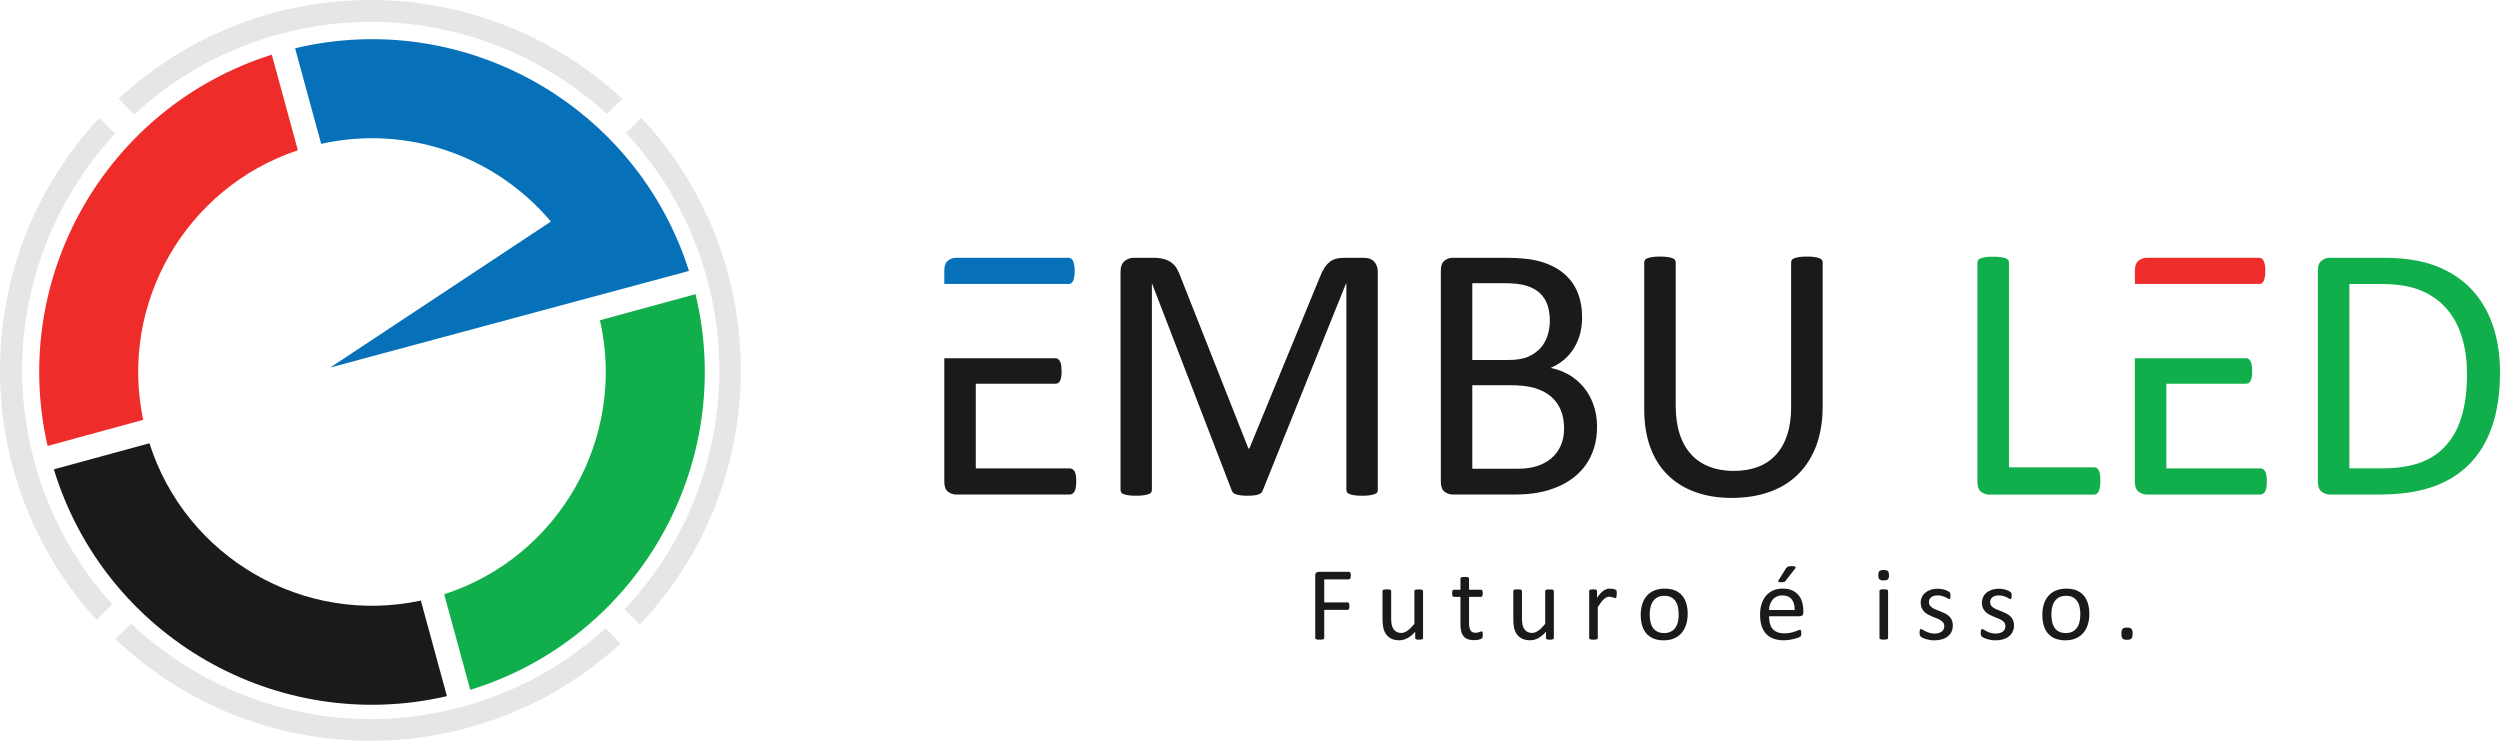
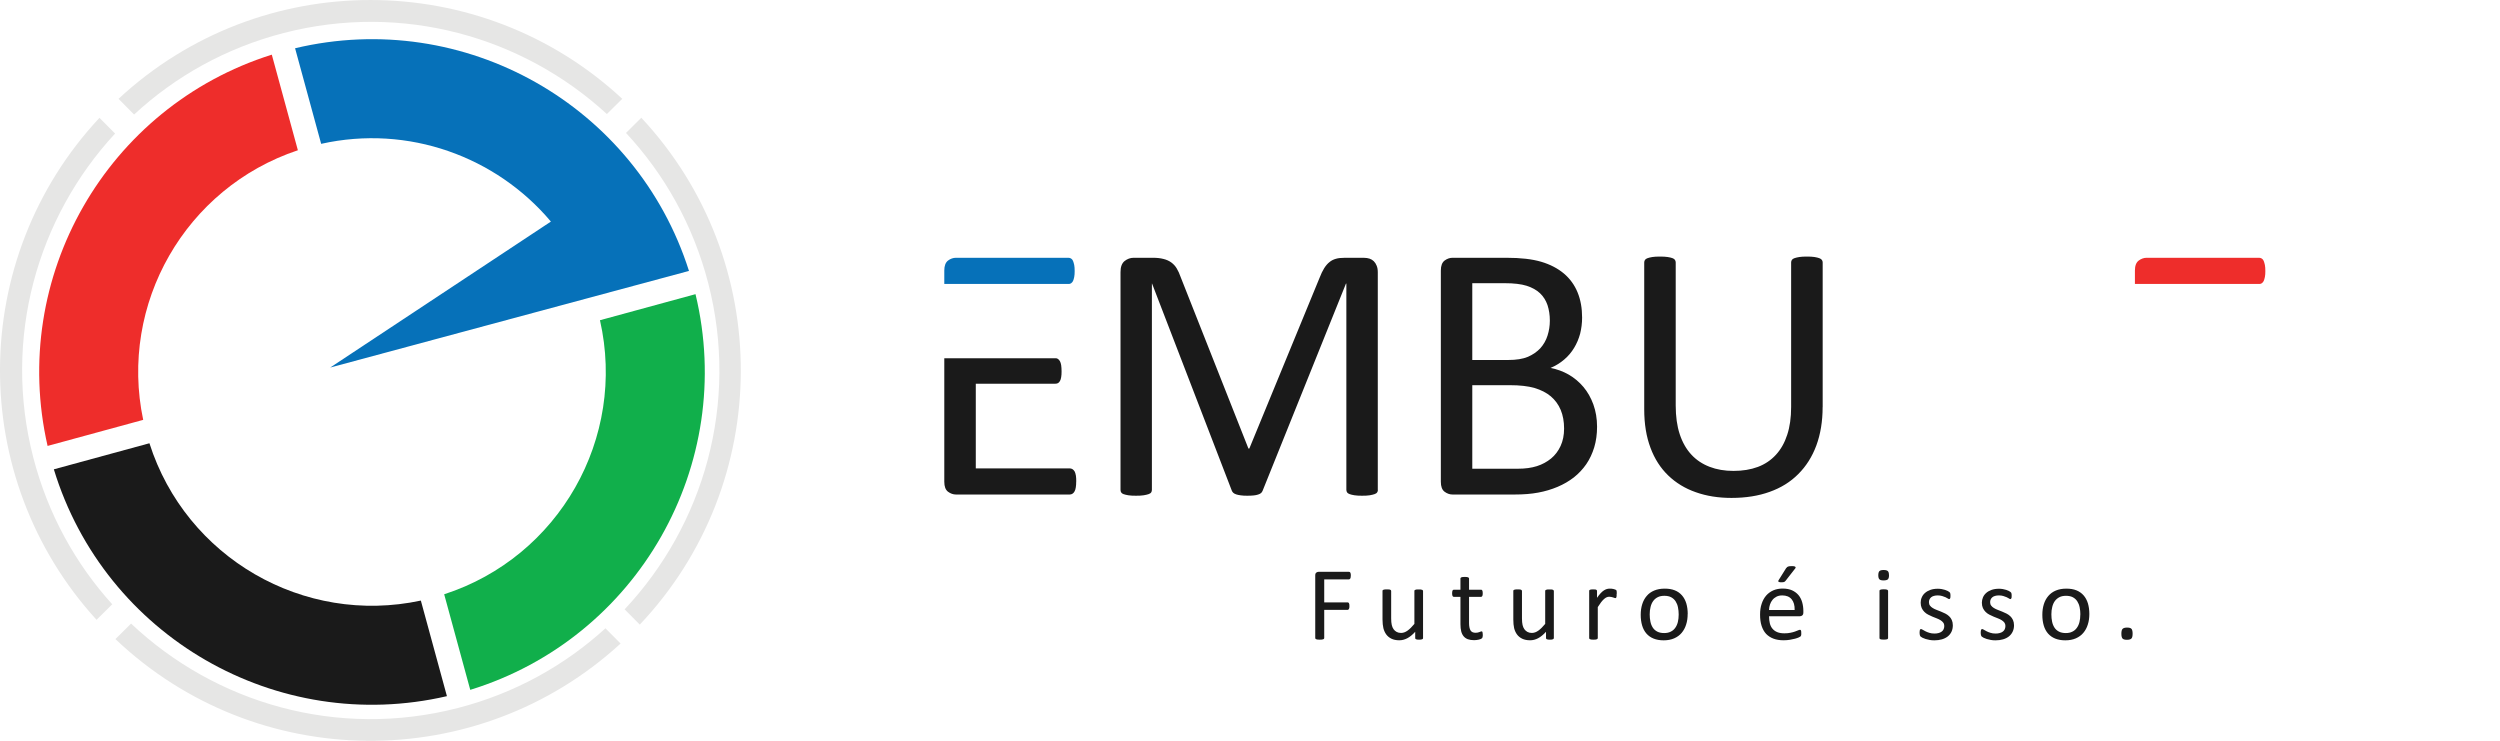
<svg xmlns="http://www.w3.org/2000/svg" id="Camada_2" data-name="Camada 2" viewBox="0 0 456.4 135.24">
  <defs>
    <style>      .cls-1, .cls-2 {        fill: #ee2d2b;      }      .cls-3 {        fill: #e6e6e5;      }      .cls-3, .cls-4, .cls-5, .cls-2, .cls-6 {        fill-rule: evenodd;      }      .cls-4, .cls-7 {        fill: #11af4b;      }      .cls-5, .cls-8 {        fill: #1a1a1a;      }      .cls-6, .cls-9 {        fill: #0671b9;      }    </style>
  </defs>
  <g id="Camada_1-2" data-name="Camada 1">
    <path class="cls-8" d="M332.74,74.3c0,2.62-.39,4.97-1.15,7.03-.76,2.05-1.87,3.8-3.3,5.22-1.42,1.43-3.16,2.51-5.21,3.24-2.04.74-4.37,1.11-6.98,1.11-2.38,0-4.55-.34-6.51-1.04-1.96-.68-3.64-1.71-5.04-3.06-1.4-1.35-2.49-3.03-3.24-5.06-.76-2.02-1.14-4.35-1.14-7.01v-26.81c0-.18.05-.34.14-.47.09-.13.24-.24.47-.32.23-.08.51-.15.88-.21.35-.06.82-.08,1.41-.08.54,0,.99.02,1.37.08.39.06.68.13.89.21.22.08.36.18.45.32.09.13.14.29.14.47v26.11c0,1.99.24,3.75.73,5.23.49,1.49,1.2,2.74,2.12,3.73.91.99,2.03,1.73,3.33,2.23,1.29.5,2.75.75,4.38.75s3.13-.24,4.44-.73c1.3-.49,2.39-1.23,3.29-2.21.9-.98,1.59-2.19,2.06-3.64.48-1.45.72-3.14.72-5.07v-26.4c0-.18.05-.34.14-.47.09-.14.24-.24.47-.32.23-.08.53-.15.89-.21.38-.06.83-.08,1.4-.08.54,0,.98.02,1.36.08.36.06.66.13.87.21.22.08.37.18.48.32.1.13.15.29.15.47v26.38ZM285.54,78.24c0-1.29-.21-2.43-.62-3.41-.41-.98-1.02-1.8-1.8-2.47-.8-.67-1.78-1.17-2.98-1.53-1.18-.34-2.69-.51-4.49-.51h-6.87v15.25h8.35c1.31,0,2.46-.16,3.44-.47.98-.31,1.84-.78,2.59-1.39.74-.61,1.32-1.38,1.74-2.29.42-.91.64-1.97.64-3.18ZM282.94,58.54c0-1.05-.15-1.99-.43-2.85-.29-.84-.74-1.56-1.37-2.16-.63-.59-1.44-1.04-2.44-1.36-1-.31-2.33-.47-3.98-.47h-5.94v14.02h6.54c1.49,0,2.69-.19,3.62-.58.91-.4,1.66-.92,2.27-1.57.59-.66,1.04-1.44,1.31-2.31.28-.88.42-1.79.42-2.72ZM291.56,77.89c0,1.36-.17,2.61-.51,3.75-.35,1.15-.83,2.18-1.46,3.1-.63.91-1.38,1.71-2.26,2.41-.88.68-1.87,1.26-2.98,1.73-1.11.47-2.29.82-3.54,1.05-1.27.24-2.7.35-4.33.35h-11.3c-.51,0-1-.17-1.46-.51-.46-.35-.68-.96-.68-1.82v-38.56c0-.87.23-1.47.68-1.82.46-.34.95-.51,1.46-.51h9.83c2.59,0,4.71.24,6.36.73,1.64.49,3.02,1.21,4.13,2.14,1.11.94,1.94,2.08,2.5,3.44.56,1.36.83,2.9.83,4.61,0,1.03-.13,2.01-.36,2.94-.25.93-.62,1.8-1.1,2.59-.48.8-1.07,1.5-1.8,2.12-.73.63-1.56,1.14-2.5,1.54,1.19.23,2.29.63,3.32,1.22,1.02.59,1.92,1.35,2.69,2.26.76.91,1.37,1.98,1.81,3.2.44,1.23.67,2.58.67,4.05ZM251.55,89.42c0,.18-.04.34-.14.47-.09.14-.25.24-.48.32-.23.08-.53.15-.88.21-.35.06-.82.08-1.39.08-.54,0-.99-.02-1.37-.08-.38-.06-.67-.13-.89-.21-.22-.08-.38-.18-.47-.32-.09-.13-.14-.28-.14-.47v-37.65h-.07l-15.22,37.83c-.06.16-.16.28-.27.4-.12.11-.31.21-.54.28-.24.08-.51.14-.84.17-.32.03-.71.05-1.15.05s-.87-.02-1.2-.07c-.33-.05-.62-.1-.83-.18-.23-.08-.4-.17-.53-.29-.11-.11-.2-.23-.25-.36l-14.57-37.83h-.03v37.65c0,.18-.04.34-.13.47-.09.14-.25.24-.48.32-.23.08-.54.15-.9.21-.36.06-.83.08-1.4.08s-1.01-.02-1.38-.08c-.36-.06-.66-.13-.88-.21-.22-.08-.36-.18-.44-.32-.08-.13-.12-.28-.12-.47v-39.75c0-.95.25-1.61.74-2.01.5-.4,1.06-.6,1.66-.6h3.53c.72,0,1.36.07,1.89.21.55.13,1.02.34,1.43.63.41.3.75.66,1.01,1.1.27.45.51.97.72,1.58l12.37,31.3h.17l12.84-31.21c.25-.66.53-1.23.82-1.7.3-.47.61-.84.97-1.12.34-.29.74-.48,1.16-.6.43-.13.93-.18,1.49-.18h3.7c.33,0,.66.05.97.15.3.1.56.26.77.47.22.22.39.48.52.81.14.32.21.72.21,1.19v39.75Z" />
-     <path class="cls-7" d="M456.4,68.03c0,3.74-.48,7.01-1.44,9.8-.96,2.81-2.36,5.12-4.2,6.95-1.83,1.84-4.09,3.21-6.76,4.13-2.68.91-5.86,1.37-9.55,1.37h-9.15c-.51,0-1-.17-1.46-.51-.46-.35-.69-.96-.69-1.82v-38.56c0-.87.23-1.47.69-1.82.45-.34.95-.51,1.46-.51h9.78c3.75,0,6.91.48,9.5,1.45,2.58.97,4.74,2.37,6.5,4.18,1.74,1.81,3.07,4.01,3.97,6.6.9,2.58,1.36,5.49,1.36,8.75M450.38,68.28c0-2.34-.28-4.51-.87-6.53-.58-2.02-1.49-3.76-2.72-5.23-1.24-1.47-2.8-2.61-4.71-3.44-1.89-.82-4.33-1.23-7.32-1.23h-5.86v33.65h5.92c2.77,0,5.09-.34,7-1.04,1.89-.68,3.48-1.74,4.74-3.17,1.28-1.42,2.24-3.21,2.86-5.37.64-2.14.96-4.7.96-7.64Z" />
    <path class="cls-1" d="M389.75,51.83v-2.44c0-.87.23-1.47.69-1.82.46-.34.94-.51,1.46-.51h20.52c.18,0,.34.05.49.14.15.09.26.23.35.43.08.21.16.46.22.75.06.3.08.67.08,1.12,0,.41-.02.75-.08,1.06-.06.3-.14.55-.22.74-.09.18-.22.32-.35.41-.1.06-.2.1-.31.12h-22.85Z" />
-     <path class="cls-7" d="M413.83,87.9c0,.41-.02.76-.07,1.06-.04.3-.12.55-.23.75-.11.21-.24.34-.39.43-.15.09-.31.14-.49.14h-20.76c-.51,0-1-.17-1.46-.51-.46-.35-.69-.96-.69-1.82v-22.54h20.46c.11.02.2.06.3.13.14.1.26.24.36.42.1.18.17.42.22.73.05.32.07.68.07,1.11s-.02.75-.07,1.04c-.05.3-.11.52-.22.71-.1.18-.23.31-.36.39-.15.08-.31.11-.49.11h-14.52v15.46h17.16c.18,0,.34.05.49.14.15.09.27.23.39.41.1.19.18.44.23.74.05.3.07.67.07,1.12" />
-     <path class="cls-7" d="M383.44,87.77c0,.46-.02.83-.07,1.13-.05.3-.11.56-.22.78-.1.2-.22.36-.36.47-.15.1-.32.15-.53.15h-19.12c-.51,0-1-.17-1.46-.51-.45-.35-.68-.96-.68-1.82v-40.03c0-.18.05-.34.14-.47.09-.14.24-.24.47-.32.22-.08.53-.15.9-.21.37-.06.83-.08,1.37-.08s1.01.02,1.39.08c.37.06.66.13.88.21.23.08.38.18.47.32.09.13.14.29.14.47v37.37h15.51c.21,0,.38.05.53.15.14.1.26.25.36.43.1.19.17.44.22.76.04.31.07.68.07,1.13" />
    <path class="cls-9" d="M172.39,51.83v-2.44c0-.87.23-1.47.68-1.82.45-.34.94-.51,1.46-.51h20.52c.18,0,.34.05.49.14.15.09.26.23.35.43.08.21.16.46.22.75.06.3.08.67.08,1.12,0,.41-.02.75-.08,1.06-.06.3-.13.55-.22.74-.09.18-.22.32-.35.41-.1.06-.2.1-.31.12h-22.85Z" />
    <path class="cls-8" d="M196.47,87.9c0,.41-.02.76-.07,1.06-.04.3-.12.55-.23.75-.12.21-.24.34-.39.43-.15.09-.31.14-.49.14h-20.76c-.51,0-1-.17-1.46-.51-.46-.35-.68-.96-.68-1.82v-22.54h20.46c.11.02.2.06.3.13.14.1.26.24.36.42.1.18.17.42.22.73.04.32.07.68.07,1.11s-.02.75-.07,1.04c-.05.3-.11.52-.22.71-.1.18-.23.31-.36.39-.15.08-.31.11-.49.11h-14.52v15.46h17.16c.18,0,.34.05.49.14.15.09.27.23.39.41.1.19.18.45.23.74.05.3.07.67.07,1.12" />
    <path class="cls-2" d="M8.69,81.42C1.64,50.62,19.47,19.48,49.62,9.98l4.76,17.45c-20.53,6.84-32.69,28.06-28.24,49.22l-17.46,4.76Z" />
    <path class="cls-5" d="M81.59,127.09c-31.03,7.19-62.44-10.89-71.76-41.41l17.45-4.76c6.67,20.9,28.16,33.31,49.55,28.72l4.76,17.45Z" />
    <path class="cls-4" d="M126.97,53.7c7.51,31.14-10.53,62.8-41.12,72.24l-4.76-17.45c20.97-6.79,33.33-28.52,28.44-50.03l17.45-4.76Z" />
    <path class="cls-6" d="M53.87,8.81c30.91-7.36,62.3,10.42,71.91,40.65l-65.5,17.64,40.29-26.65c-9.97-11.84-26.01-17.75-41.94-14.19l-4.76-17.45Z" />
    <path class="cls-3" d="M21.64,18.04c25.93-24.07,66.08-24.03,91.96,0l-2.81,2.78C95.43,6.71,73.47.42,51.77,6.03c-10.56,2.73-19.81,7.95-27.29,14.88l-2.84-2.87ZM117.08,21.5c24.33,26.07,24.2,66.63-.28,92.53l-2.77-2.79c14.44-15.37,20.93-37.59,15.27-59.52-2.75-10.63-8.02-19.94-15.02-27.45l2.8-2.78ZM113.3,117.48c-26.13,23.97-66.48,23.66-92.23-.81l2.86-2.83c15.38,14.54,37.67,21.09,59.67,15.41,10.4-2.68,19.52-7.79,26.93-14.55l2.77,2.79ZM17.63,113.16c-23.7-25.99-23.49-65.93.53-91.65l2.85,2.87C6.8,39.74.45,61.78,6.08,83.54c2.67,10.32,7.72,19.39,14.41,26.78l-2.86,2.83Z" />
    <path class="cls-8" d="M389.33,115.67c0,.45-.07.75-.22.9-.15.15-.42.23-.81.23s-.65-.07-.8-.22c-.14-.15-.22-.44-.22-.88s.07-.75.23-.9c.15-.15.42-.23.81-.23s.65.07.79.22c.14.14.22.44.22.88M379.79,112.19c0-.46-.04-.9-.13-1.32-.08-.41-.23-.78-.43-1.09-.2-.31-.47-.56-.8-.74-.34-.18-.76-.27-1.26-.27-.46,0-.87.08-1.2.25-.33.17-.61.4-.83.7-.22.3-.38.66-.48,1.08-.11.41-.16.86-.16,1.35s.04.91.13,1.33c.08.41.23.78.43,1.09.2.31.47.55.81.73.34.18.76.27,1.26.27.46,0,.86-.08,1.19-.25.34-.16.62-.4.83-.7.22-.3.38-.66.48-1.07.1-.41.15-.87.15-1.37ZM381.43,112.09c0,.7-.09,1.35-.28,1.93-.18.59-.46,1.09-.82,1.52-.36.43-.82.76-1.37,1-.55.24-1.19.36-1.91.36s-1.32-.11-1.85-.32c-.52-.21-.96-.52-1.31-.92-.35-.4-.61-.89-.78-1.46-.17-.57-.26-1.22-.26-1.95s.09-1.34.27-1.93c.18-.59.46-1.1.82-1.52.37-.43.82-.76,1.37-.99.55-.23,1.19-.35,1.91-.35s1.32.1,1.85.31c.52.21.96.52,1.31.92.35.4.61.88.79,1.46.17.57.26,1.22.26,1.94ZM367.68,114.14c0,.44-.08.83-.25,1.18-.16.34-.39.63-.69.87-.3.23-.65.41-1.07.53-.42.12-.87.18-1.36.18-.31,0-.59-.02-.87-.07-.28-.05-.52-.11-.75-.18-.22-.07-.4-.15-.56-.22-.15-.08-.26-.15-.33-.21-.07-.06-.12-.15-.15-.27-.03-.11-.05-.27-.05-.47,0-.12,0-.22.02-.3.01-.08.03-.15.05-.2.02-.05.05-.09.08-.11.04-.02.08-.03.12-.03.07,0,.17.04.31.13.14.08.31.18.5.28.2.1.44.2.71.28.27.09.58.13.94.13.27,0,.51-.03.72-.09.22-.05.41-.14.56-.25.16-.11.28-.25.37-.43.08-.17.13-.38.13-.61s-.06-.44-.18-.61c-.13-.17-.29-.31-.49-.44-.2-.13-.43-.24-.69-.34-.25-.1-.51-.2-.78-.31-.27-.11-.53-.23-.79-.37-.26-.13-.49-.3-.69-.5-.2-.2-.36-.43-.49-.7-.12-.27-.19-.6-.19-.98,0-.34.07-.66.2-.97.13-.31.33-.58.59-.81.26-.23.59-.42.98-.56.39-.14.85-.21,1.37-.21.23,0,.46.02.69.06.23.04.43.09.62.15.19.06.34.13.47.19.13.07.23.13.3.19.07.05.11.1.13.13.02.04.04.08.05.13,0,.04.02.1.03.17.01.07.01.16.01.26,0,.11,0,.2-.01.28,0,.08-.03.14-.05.19-.02.05-.05.09-.08.11-.03.02-.07.03-.1.03-.06,0-.14-.03-.25-.11-.11-.07-.25-.14-.42-.23-.17-.08-.38-.15-.61-.22-.23-.07-.5-.11-.8-.11-.27,0-.51.03-.71.09-.21.06-.37.14-.5.25-.13.11-.23.24-.3.4-.07.15-.1.31-.1.49,0,.25.06.46.19.63.13.17.29.32.5.44.2.13.44.24.7.34.26.1.52.21.79.31.27.11.54.23.8.36.26.13.5.3.7.49.2.19.37.42.49.69.12.27.19.59.19.95ZM356.51,114.14c0,.44-.08.83-.24,1.18-.16.34-.39.63-.69.87-.3.23-.65.41-1.07.53s-.87.18-1.36.18c-.31,0-.6-.02-.87-.07-.28-.05-.52-.11-.75-.18-.22-.07-.4-.15-.56-.22-.15-.08-.26-.15-.33-.21-.07-.06-.12-.15-.15-.27-.03-.11-.05-.27-.05-.47,0-.12,0-.22.02-.3.01-.08.03-.15.04-.2.02-.05.05-.09.08-.11.04-.02.07-.03.12-.03.07,0,.17.04.31.13.14.08.31.18.51.28.2.1.44.2.71.28.27.09.59.13.94.13.27,0,.51-.03.72-.09.22-.05.4-.14.56-.25.16-.11.28-.25.37-.43.08-.17.13-.38.13-.61s-.06-.44-.19-.61c-.12-.17-.29-.31-.49-.44-.21-.13-.43-.24-.69-.34-.25-.1-.51-.2-.78-.31-.27-.11-.53-.23-.79-.37-.26-.13-.49-.3-.69-.5-.2-.2-.37-.43-.49-.7-.12-.27-.19-.6-.19-.98,0-.34.06-.66.2-.97.13-.31.32-.58.59-.81.26-.23.59-.42.98-.56.39-.14.85-.21,1.37-.21.23,0,.46.02.69.06.23.04.43.09.62.15.19.06.34.13.47.19.13.07.23.13.3.19.07.05.11.1.13.13.02.04.04.08.05.13,0,.04.02.1.03.17,0,.07.01.16.01.26,0,.11,0,.2-.01.28-.01.08-.03.14-.05.19-.02.05-.05.09-.08.11-.03.02-.07.03-.1.03-.06,0-.14-.03-.25-.11-.11-.07-.25-.14-.42-.23-.17-.08-.37-.15-.61-.22-.23-.07-.5-.11-.8-.11-.27,0-.51.03-.71.09-.21.06-.37.14-.5.25-.13.11-.23.24-.3.4-.07.15-.1.31-.1.49,0,.25.06.46.19.63.13.17.29.32.5.44.2.13.44.24.7.34.26.1.52.21.79.31.27.11.54.23.8.36.26.13.5.3.7.49.21.19.37.42.49.69.12.27.19.59.19.95ZM344.86,105c0,.37-.07.62-.21.76-.14.13-.4.2-.78.2s-.63-.06-.76-.2c-.14-.13-.21-.38-.21-.74s.07-.62.21-.76c.14-.14.4-.2.77-.2s.63.07.76.2c.14.13.21.38.21.74ZM344.69,116.48c0,.05-.01.09-.04.13-.03.03-.07.06-.12.09-.06.02-.13.04-.24.05-.1.01-.23.02-.39.02s-.28,0-.38-.02c-.1-.01-.19-.03-.24-.05-.06-.03-.1-.06-.13-.09-.02-.04-.03-.08-.03-.13v-8.59s0-.09.03-.13c.02-.04.06-.07.13-.1.06-.02.14-.04.24-.06.1-.01.23-.02.38-.02s.29,0,.39.02c.1.01.18.03.24.06.06.03.1.06.12.1.03.04.04.08.04.13v8.59ZM326.11,103.71c.04-.07.08-.13.13-.17.05-.05.11-.08.19-.11.07-.02.16-.04.27-.06.11-.01.24-.02.39-.02.18,0,.32,0,.43.03.11.02.19.05.23.1.05.04.06.09.06.14,0,.05-.03.11-.08.16l-1.73,2.22c-.05.07-.1.12-.14.15-.04.04-.09.07-.14.09-.06.02-.13.04-.21.05-.08,0-.19.01-.32.01-.14,0-.25,0-.33-.03-.08-.02-.14-.05-.18-.07-.03-.03-.05-.08-.04-.13,0-.05.04-.11.08-.18l1.38-2.21ZM327.63,111.35c.02-.83-.16-1.48-.55-1.95-.39-.47-.96-.7-1.72-.7-.39,0-.73.07-1.03.22-.29.15-.54.34-.74.59-.2.24-.35.52-.46.84-.11.32-.17.66-.18,1.01h4.67ZM329.22,111.81c0,.25-.06.42-.19.53-.12.11-.27.16-.43.16h-5.64c0,.48.05.91.14,1.29.09.38.25.71.48.98.22.27.51.48.87.63.36.15.8.22,1.31.22.41,0,.77-.03,1.09-.1.32-.06.6-.14.83-.22.23-.08.43-.16.57-.22.15-.07.26-.1.34-.1.04,0,.08,0,.12.03.03.02.06.06.08.1.02.04.03.1.04.18,0,.08.01.18.01.29,0,.08,0,.15,0,.22,0,.06-.01.11-.02.16,0,.05-.02.09-.05.13-.02.04-.05.07-.08.11-.04.03-.14.09-.31.17-.17.08-.39.15-.67.23-.27.07-.59.14-.95.2-.36.06-.74.09-1.15.09-.71,0-1.32-.1-1.85-.3-.53-.2-.97-.49-1.34-.87-.36-.39-.63-.88-.82-1.46-.19-.58-.28-1.26-.28-2.04s.09-1.4.29-1.99c.19-.59.47-1.09.82-1.5.36-.41.79-.72,1.3-.95.51-.22,1.08-.33,1.71-.33.67,0,1.25.11,1.72.32.48.22.86.51,1.17.87.3.36.53.8.67,1.29.14.49.22,1.02.22,1.58v.29ZM306.46,112.19c0-.46-.04-.9-.13-1.32-.08-.41-.23-.78-.43-1.09-.2-.31-.47-.56-.8-.74-.33-.18-.76-.27-1.26-.27-.46,0-.87.08-1.2.25-.34.17-.61.4-.83.7-.22.3-.38.66-.48,1.08-.11.41-.16.87-.16,1.35s.04.91.13,1.33c.08.41.23.78.43,1.09.2.31.47.55.81.73.34.18.76.27,1.27.27.46,0,.86-.08,1.19-.25.34-.16.62-.4.83-.7.22-.3.38-.66.48-1.07.1-.41.15-.87.15-1.37ZM308.1,112.09c0,.7-.09,1.35-.28,1.93-.18.59-.46,1.09-.82,1.52-.36.43-.82.76-1.37,1-.55.24-1.19.36-1.91.36s-1.32-.11-1.84-.32c-.53-.21-.96-.52-1.31-.92-.35-.4-.61-.89-.78-1.46-.17-.57-.26-1.22-.26-1.95s.09-1.34.27-1.93c.18-.59.46-1.1.82-1.52.36-.43.82-.76,1.37-.99.55-.23,1.18-.35,1.91-.35s1.32.1,1.85.31c.53.21.96.52,1.31.92.35.4.61.88.79,1.46.17.57.26,1.22.26,1.94ZM295.13,108.45c0,.14,0,.26,0,.35,0,.09-.02.17-.04.22-.02.06-.04.09-.07.13-.03.03-.06.04-.12.04s-.11-.01-.19-.04c-.08-.03-.16-.06-.25-.09-.09-.03-.2-.05-.31-.08-.11-.03-.24-.04-.37-.04-.16,0-.32.03-.47.1-.15.06-.31.17-.48.32-.17.15-.34.34-.53.58-.18.24-.39.54-.61.89v5.65c0,.05-.01.09-.04.13-.03.03-.07.06-.12.09-.06.02-.14.04-.24.06-.1.01-.23.02-.39.02s-.28,0-.38-.02c-.1-.01-.18-.03-.24-.06-.06-.03-.1-.06-.13-.09-.02-.04-.03-.08-.03-.13v-8.59c0-.05,0-.1.03-.13.02-.03.05-.06.11-.09.06-.03.13-.05.22-.06.09,0,.21-.01.36-.01s.26,0,.35.01c.09,0,.16.03.22.06.05.03.09.06.11.09.02.04.03.08.03.13v1.25c.23-.34.46-.62.66-.84.21-.22.4-.39.59-.51.19-.12.37-.21.55-.26.18-.05.36-.07.55-.07.08,0,.18,0,.28.01.1,0,.22.03.33.05.11.03.22.06.31.09.09.03.16.06.2.09.04.03.07.06.07.09.01.03.03.06.04.11.01.05.02.11.02.2,0,.09,0,.2,0,.35ZM283.66,116.48c0,.05,0,.09-.03.13-.02.03-.06.06-.12.09-.05.02-.13.04-.22.06-.09.01-.21.02-.34.02-.14,0-.26,0-.35-.02-.09-.01-.17-.03-.22-.06-.05-.03-.09-.06-.11-.09-.02-.04-.03-.08-.03-.13v-1.14c-.49.54-.97.93-1.45,1.18-.48.25-.96.37-1.45.37-.57,0-1.06-.1-1.45-.29-.39-.19-.71-.45-.95-.78-.24-.33-.41-.71-.52-1.14-.1-.44-.15-.97-.15-1.59v-5.2c0-.05,0-.1.03-.13.02-.03.06-.06.13-.09.06-.03.15-.05.25-.06.1,0,.23-.01.38-.01s.28,0,.38.01c.1,0,.18.03.24.06.06.03.1.06.13.09.03.04.04.08.04.13v5c0,.5.04.91.11,1.21.07.3.18.56.33.77.15.21.34.38.57.5.23.12.49.18.8.18.4,0,.79-.14,1.18-.42.39-.28.81-.69,1.25-1.23v-6c0-.05,0-.1.03-.13.02-.03.06-.06.13-.09.06-.03.14-.05.24-.06.1,0,.23-.01.39-.01s.28,0,.38.01c.1,0,.18.03.24.06.06.03.1.06.13.09.03.04.04.08.04.13v8.59ZM270.7,115.84c0,.19-.01.33-.04.44-.02.11-.06.19-.11.24-.05.05-.13.1-.23.14-.1.04-.22.08-.35.11-.13.03-.27.05-.41.07-.15.02-.29.03-.44.03-.44,0-.83-.06-1.14-.17-.32-.12-.58-.3-.78-.54-.2-.24-.35-.54-.44-.9-.09-.36-.14-.79-.14-1.29v-5.01h-1.21c-.1,0-.17-.05-.23-.15-.05-.1-.08-.27-.08-.5,0-.12,0-.22.02-.3.02-.08.04-.15.06-.21.03-.05.06-.09.1-.11.04-.02.09-.03.14-.03h1.2v-2.04s0-.09.03-.12c.02-.04.06-.07.12-.1.06-.03.14-.05.25-.06.1-.01.23-.02.38-.02s.29,0,.39.02c.1.01.18.03.24.06.06.03.1.06.12.1.03.03.04.08.04.12v2.04h2.19c.05,0,.09,0,.13.03.04.02.07.06.1.11.03.06.05.13.06.21.01.08.02.18.02.3,0,.23-.03.4-.08.5-.06.1-.13.15-.23.15h-2.19v4.77c0,.59.09,1.04.26,1.34.17.3.49.45.94.45.14,0,.27-.01.39-.04.11-.03.22-.06.3-.09.09-.03.16-.06.23-.09.06-.03.12-.04.17-.04.03,0,.06,0,.09.02.03.02.05.05.06.09.02.04.03.1.04.18.01.08.02.17.02.29ZM259.79,116.48c0,.05,0,.09-.03.13-.02.03-.06.06-.12.09-.06.02-.13.04-.23.06-.09.01-.21.02-.34.02-.14,0-.26,0-.35-.02-.09-.01-.17-.03-.22-.06-.05-.03-.09-.06-.11-.09-.02-.04-.03-.08-.03-.13v-1.14c-.49.54-.97.93-1.45,1.18-.48.25-.96.37-1.45.37-.57,0-1.06-.1-1.44-.29-.39-.19-.71-.45-.95-.78-.24-.33-.41-.71-.52-1.14-.1-.44-.16-.97-.16-1.59v-5.2c0-.05,0-.1.03-.13.02-.03.07-.06.13-.09.06-.03.15-.05.25-.06.1,0,.23-.01.38-.01s.28,0,.38.01c.1,0,.18.03.25.06.06.03.1.06.12.09.03.04.04.08.04.13v5c0,.5.04.91.11,1.21.07.3.18.56.33.77.15.21.34.38.57.5.23.12.49.18.8.18.4,0,.79-.14,1.18-.42.39-.28.81-.69,1.25-1.23v-6c0-.05,0-.1.03-.13.02-.03.07-.06.13-.09.06-.03.14-.05.24-.06.1,0,.23-.01.39-.01s.28,0,.38.01.18.03.24.06c.06.03.1.06.13.09.03.04.04.08.04.13v8.59ZM246.6,105.08c0,.12,0,.22-.02.31-.01.09-.04.16-.07.22-.03.05-.07.09-.11.12-.04.03-.08.04-.13.04h-4.52v4.2h4.27s.09,0,.13.03c.04.02.08.06.11.11.03.05.05.12.07.21.01.09.02.2.02.33,0,.13,0,.23-.02.31-.01.08-.04.16-.07.21-.03.05-.07.1-.11.13-.04.03-.09.04-.13.04h-4.27v5.14s-.01.09-.04.13c-.03.04-.07.07-.13.09-.06.02-.14.04-.25.06-.1.02-.24.02-.4.02-.15,0-.28,0-.39-.02-.11-.02-.2-.04-.26-.06-.06-.02-.11-.06-.13-.09-.03-.04-.04-.08-.04-.13v-11.43c0-.25.06-.42.2-.52.13-.1.27-.14.42-.14h5.55s.09.01.13.04c.04.02.08.06.11.12.03.06.05.13.07.22.01.09.02.2.02.32Z" />
  </g>
</svg>